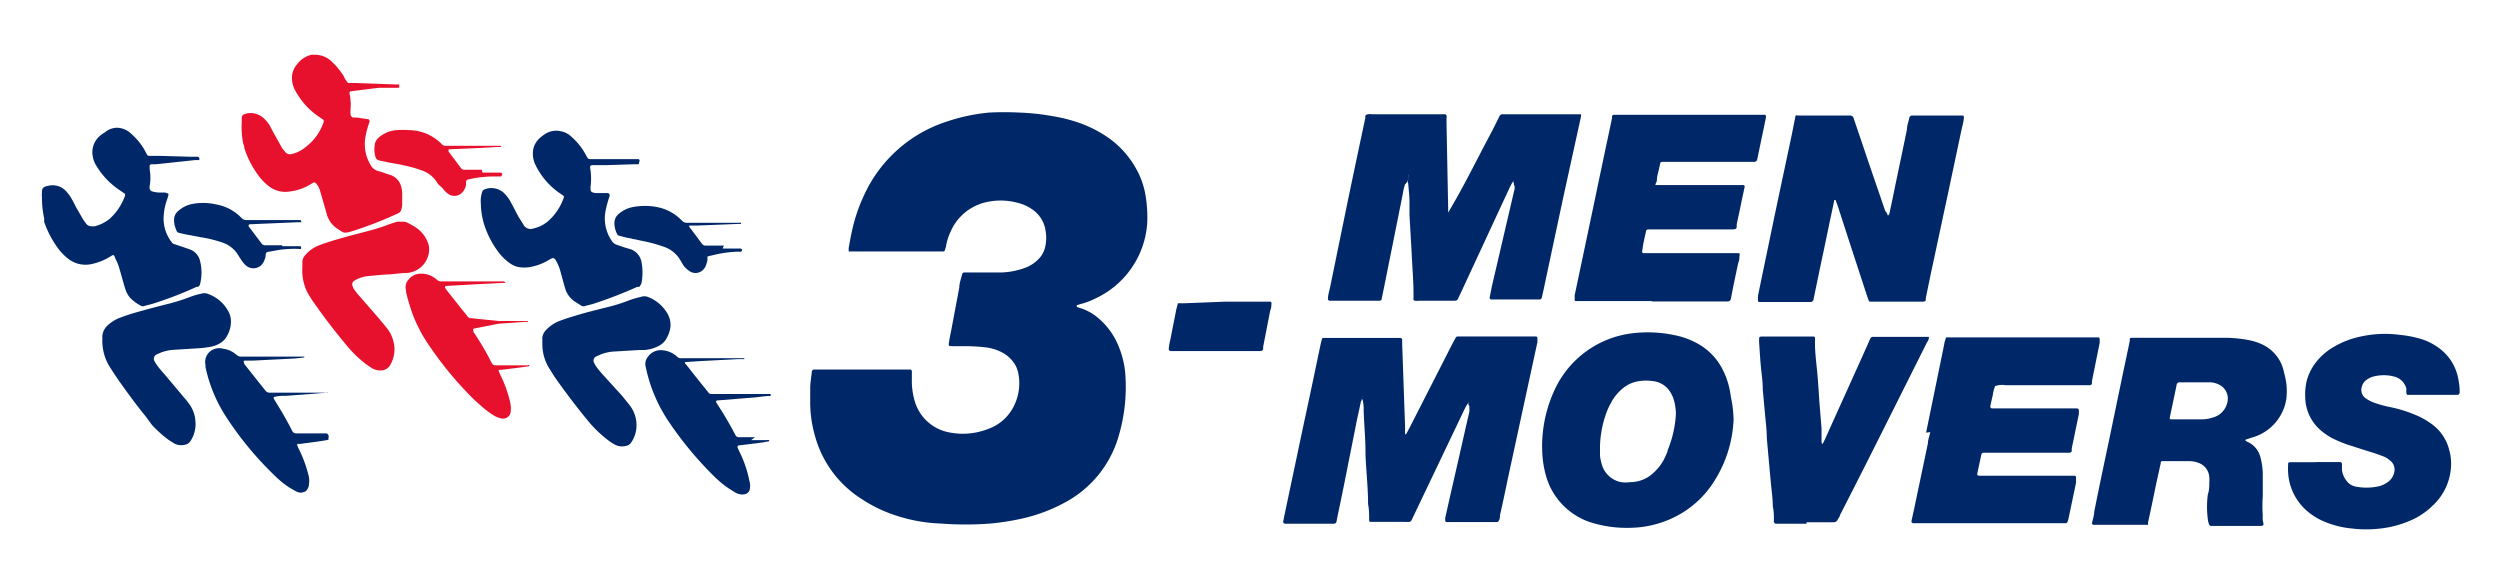
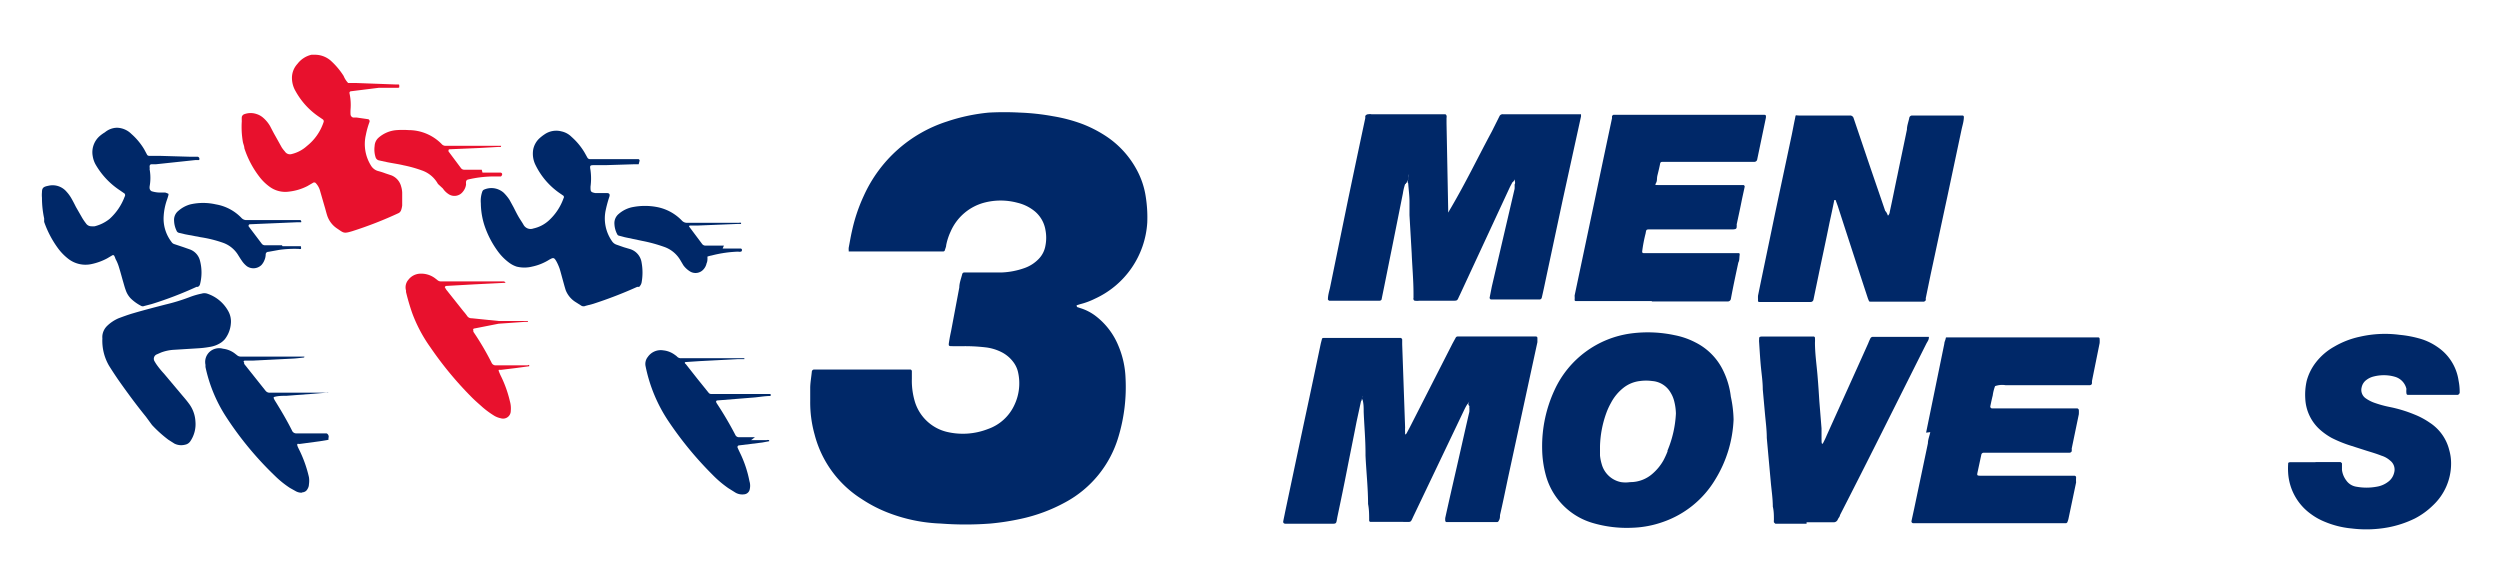
<svg xmlns="http://www.w3.org/2000/svg" id="Layer_1" data-name="Layer 1" viewBox="0 0 137 32">
  <defs>
    <style>.cls-1{fill:#002868;}.cls-1,.cls-2{fill-rule:evenodd;}.cls-2{fill:#e8112d;}</style>
  </defs>
  <path class="cls-1" d="M59,16.82l.22.07a2.7,2.7,0,0,1,.84.44,3.92,3.92,0,0,1,1.22,1.6,5,5,0,0,1,.4,1.79,9.46,9.46,0,0,1-.39,3.22,6,6,0,0,1-2.92,3.59,9,9,0,0,1-2.42.9,13.48,13.48,0,0,1-1.67.26,17.91,17.91,0,0,1-2.74,0,8.83,8.83,0,0,1-2.73-.54,7.52,7.52,0,0,1-1.6-.81,5.93,5.93,0,0,1-2.57-3.53A6.49,6.49,0,0,1,44.4,22c0-.25,0-.5,0-.75s.06-.6.09-.9a.13.13,0,0,1,.11-.1h5.3a.11.11,0,0,1,.07.08c0,.14,0,.29,0,.43a4,4,0,0,0,.15,1.2,2.43,2.43,0,0,0,1.74,1.7,3.78,3.78,0,0,0,2.28-.15,2.5,2.5,0,0,0,1.46-1.34,2.77,2.77,0,0,0,.19-1.77,1.44,1.44,0,0,0-.26-.56,1.84,1.84,0,0,0-.66-.55,2.6,2.6,0,0,0-.82-.25,9.82,9.82,0,0,0-1.21-.07h-.63c-.23,0-.24,0-.2-.25s.07-.39.11-.58l.45-2.39c0-.24.1-.49.16-.73a.12.12,0,0,1,.11-.09h.39c.56,0,1.13,0,1.69,0a4.19,4.19,0,0,0,1.22-.24,2,2,0,0,0,.79-.51,1.37,1.37,0,0,0,.36-.72,2.26,2.26,0,0,0,0-.86,1.69,1.69,0,0,0-.66-1.08,2.37,2.37,0,0,0-.88-.41,3.55,3.55,0,0,0-1.83,0,2.79,2.79,0,0,0-1.83,1.59,3.2,3.2,0,0,0-.24.74c0,.09-.05.18-.07.27a.1.1,0,0,1-.08.07H46.51s0,0,0-.05a.86.86,0,0,1,0-.16c.06-.31.11-.62.18-.92a9.13,9.13,0,0,1,.65-1.93,7.52,7.52,0,0,1,4.55-4.06,10.15,10.15,0,0,1,2.3-.49,15.9,15.9,0,0,1,1.69,0,12.64,12.64,0,0,1,1.83.2,8.66,8.66,0,0,1,1.59.42,6.79,6.79,0,0,1,1.26.64,5.09,5.09,0,0,1,1.72,1.85,4.48,4.48,0,0,1,.51,1.52,7.27,7.27,0,0,1,.08,1.4A4.92,4.92,0,0,1,60,16.37a4,4,0,0,1-.81.3l-.19.06S59,16.77,59,16.82Z" />
  <path class="cls-1" d="M77,10.09a2.8,2.8,0,0,0-.12.5l-.6,3c-.19.93-.37,1.85-.56,2.77,0,.08-.06.12-.13.12H72.84s-.08-.05-.07-.08c0-.2.06-.41.11-.61l1-4.88c.31-1.48.63-3,.94-4.45a.35.35,0,0,1,0-.11A.2.2,0,0,1,75,6.26a.38.38,0,0,1,.15,0H79.2a.11.11,0,0,1,.07.08.25.25,0,0,1,0,.12c0,.1,0,.21,0,.31l.09,4.67c0,.06,0,.11,0,.16s0,.06,0,.05a.1.1,0,0,0,0,0l.14-.24C80.33,10,81,8.6,81.75,7.21l.42-.84a.19.19,0,0,1,.19-.11h4.28a0,0,0,0,1,0,0s0,.08,0,.12l-1,4.56-.9,4.22c-.08.38-.16.77-.25,1.15a.13.13,0,0,1-.1.1H81.69s-.07-.06-.06-.09l.12-.61L83,10.35a2,2,0,0,0,0-.24c.06-.09,0-.2,0-.29s0,0,0,0a.27.27,0,0,1-.12.17c-.05.1-.11.2-.16.31L80,16.16c-.17.34-.08.32-.49.32H77.78a1,1,0,0,1-.24,0s-.06,0-.08-.07,0-.05,0-.08,0-.15,0-.23c0-.74-.07-1.49-.1-2.23l-.12-2.08,0-.74c0-.34-.05-.68-.07-1a.18.18,0,0,1,0-.2.81.81,0,0,0,0-.16s0-.09.05-.11c-.08,0,0,.07-.05.1a.34.34,0,0,1,0,.15A1,1,0,0,1,77,10.09Z" />
  <path class="cls-1" d="M74.58,22l-.24,1.11c-.17.88-.35,1.75-.52,2.62s-.34,1.69-.52,2.54c-.1.48,0,.43-.51.43H70.44c-.08,0-.13-.05-.12-.12s.07-.34.1-.5l.78-3.69c.25-1.19.51-2.38.76-3.57l.42-2,.06-.23s0-.07.09-.07h4.24a.14.14,0,0,1,.07.08c0,.09,0,.18,0,.27L77,23.43a2.44,2.44,0,0,0,0,.27s0,.08,0,.1.06,0,.1-.09l.15-.28,2.35-4.61.17-.31a.12.12,0,0,1,.12-.07h4.29a.08.08,0,0,1,.07.07l0,.24-.78,3.6-.84,3.88c-.14.67-.28,1.35-.43,2,0,.1,0,.2-.07.31a.11.11,0,0,1-.08.07H79.27a.08.08,0,0,1-.07-.07.86.86,0,0,1,0-.16c.22-1,.43-1.91.65-2.87s.45-2,.67-2.94a2,2,0,0,0,0-.24c.06-.1,0-.2,0-.3s0,0,0-.05,0,0,0,0a.39.39,0,0,1-.11.17,3.07,3.07,0,0,0-.17.31l-2.75,5.76c-.22.45-.1.38-.61.38s-1.07,0-1.6,0H75.1a.08.08,0,0,1-.07-.08c0-.3,0-.6-.06-.9,0-.89-.1-1.77-.14-2.66,0,0,0-.08,0-.12,0-.76-.07-1.51-.1-2.27,0-.22,0-.44-.06-.66-.07-.06,0-.14,0-.2S74.64,21.89,74.58,22Z" />
  <path class="cls-1" d="M103.46,11.82a.32.32,0,0,0,.1-.22c.15-.67.28-1.35.42-2,.17-.83.35-1.67.52-2.5,0-.22.09-.43.13-.65a.16.16,0,0,1,.14-.12h2.79a.08.08,0,0,1,.06.08c0,.22-.07.44-.12.66l-.78,3.68c-.31,1.43-.61,2.86-.92,4.29l-.27,1.31a.35.35,0,0,1,0,.11.31.31,0,0,1-.09.07h-2.83s-.08,0-.11,0-.08,0-.09-.06a1.34,1.34,0,0,1-.07-.18c-.55-1.67-1.09-3.33-1.63-5l-.12-.33s0,0-.07,0l0,0c-.08.41-.17.82-.26,1.23-.2,1-.41,1.95-.61,2.92l-.27,1.3a.16.16,0,0,1-.16.14H96.46c-.11,0-.13,0-.12-.15a1.42,1.42,0,0,1,0-.2c.28-1.37.57-2.74.85-4.1.33-1.58.67-3.15,1-4.72.06-.29.11-.57.17-.85s0-.2.23-.2h2.78a.2.2,0,0,1,.21.15l.64,1.89c.36,1.07.73,2.13,1.09,3.19C103.38,11.62,103.42,11.72,103.46,11.82Z" />
  <path class="cls-1" d="M90.52,16.5H86.36s-.08,0-.07-.08,0-.16,0-.23l1.11-5.26c.31-1.49.63-3,.94-4.46a.49.49,0,0,1,0-.11.18.18,0,0,1,.08-.07h8.21c.12,0,.16,0,.14.17l-.48,2.3v0a.16.16,0,0,1-.15.11h-5c-.1,0-.15,0-.17.12s-.09.41-.14.61,0,.28-.08.43,0,.1.09.11h4.71a.1.1,0,0,1,.06.09l-.15.69c-.09.46-.19.92-.29,1.38a.5.5,0,0,1,0,.12c0,.12-.05.14-.19.15H90.47c-.27,0-.25,0-.29.22a7.76,7.76,0,0,0-.19,1s0,.08.07.08h5.18c.07,0,.11,0,.09.13s0,.26-.07.39c-.14.65-.28,1.3-.41,2a.17.17,0,0,1-.17.13H90.52Z" />
  <path class="cls-1" d="M105.55,23.71l1-4.88c0-.09.05-.17.07-.26s0-.08.12-.08H115a.08.08,0,0,1,.06.08,1.6,1.6,0,0,1,0,.23l-.42,2.08,0,.11c0,.08-.06.12-.14.12h-4.59a1.15,1.15,0,0,0-.58.05,2.33,2.33,0,0,0-.13.52c-.05.19-.09.39-.13.58a.1.1,0,0,0,.11.12h4.67s.07.05.07.08a2,2,0,0,1,0,.24l-.39,1.88a.88.88,0,0,1,0,.15.14.14,0,0,1-.12.08h-4.71a.13.13,0,0,0-.12.09l-.18.84c-.07.35-.12.33.28.33h5a.09.09,0,0,1,.09.1,2.56,2.56,0,0,0,0,.27l-.42,2a1.27,1.27,0,0,1-.06.18.15.15,0,0,1-.06.05h-8.4a.1.1,0,0,1-.08-.12l.15-.69.75-3.57c0-.2.09-.41.13-.61Z" />
-   <path class="cls-1" d="M125.17,20.44A2.13,2.13,0,0,0,124,18.89a3,3,0,0,0-.66-.23,7,7,0,0,0-1.44-.15H116.8a.1.1,0,0,0-.09.06l0,.12c-.15.73-.31,1.46-.46,2.19l-.66,3.18c-.28,1.32-.56,2.64-.83,4,0,.2-.08.41-.12.61a.11.11,0,0,0,.07.09h2.75l.19,0a.08.08,0,0,0,.06,0,.53.53,0,0,0,0-.12c.16-.72.31-1.45.46-2.18l.24-1.08c0-.08,0-.11.12-.11H120a1.45,1.45,0,0,1,.46.09.88.88,0,0,1,.61.83.87.87,0,0,1,0,.23c0,.23,0,.45-.08.67a5.23,5.23,0,0,0,0,1.37,1.22,1.22,0,0,0,.06.26.13.13,0,0,0,.11.1h2.63c.26,0,.29,0,.21-.29a2.51,2.51,0,0,1,0-.27,7.47,7.47,0,0,1,0-1.06c0-.4,0-.81,0-1.22a3.72,3.72,0,0,0-.13-.93,1.26,1.26,0,0,0-.67-.82.38.38,0,0,1-.17-.12,2.5,2.5,0,0,1,.25-.09c.15-.05.3-.09.44-.15a2.61,2.61,0,0,0,1.57-2A3.5,3.5,0,0,0,125.17,20.44ZM122.07,22a1.11,1.11,0,0,1-.84.89,1.9,1.9,0,0,1-.58.09H119c-.08,0-.11,0-.09-.13.12-.58.25-1.17.37-1.76a.15.15,0,0,1,.16-.14h1.61a1.18,1.18,0,0,1,.56.13A.85.85,0,0,1,122.07,22Z" />
  <path class="cls-1" d="M94.85,21.74a4.44,4.44,0,0,0-.4-1.39,3.35,3.35,0,0,0-1.53-1.58,4.18,4.18,0,0,0-1.14-.4,7.05,7.05,0,0,0-2.38-.1,5.4,5.4,0,0,0-4.21,3.1,7.33,7.33,0,0,0-.68,3.24A5.76,5.76,0,0,0,84.7,26a3.75,3.75,0,0,0,2.55,2.65,6.61,6.61,0,0,0,2.21.27,5.53,5.53,0,0,0,1.65-.31A5.39,5.39,0,0,0,94,26.27a6.78,6.78,0,0,0,1-3.28A6.51,6.51,0,0,0,94.85,21.74Zm-3.47,3a4.52,4.52,0,0,1-.23.5,2.74,2.74,0,0,1-.57.7,1.84,1.84,0,0,1-1.25.48,1.67,1.67,0,0,1-.5,0,1.37,1.37,0,0,1-1.06-1,2.34,2.34,0,0,1-.09-.46c0-.17,0-.34,0-.51a5.8,5.8,0,0,1,.34-1.8,3.68,3.68,0,0,1,.26-.57,2.58,2.58,0,0,1,.7-.84,1.79,1.79,0,0,1,.89-.36,2.5,2.5,0,0,1,.67,0,1.27,1.27,0,0,1,1,.62,1.67,1.67,0,0,1,.21.5,3,3,0,0,1,.09.66A6,6,0,0,1,91.38,24.69Z" />
  <path class="cls-1" d="M126.85,25.32h1.41s.08.05.08.08,0,.23,0,.35a1.19,1.19,0,0,0,.23.57.82.82,0,0,0,.55.35,3.06,3.06,0,0,0,1.13,0,1.38,1.38,0,0,0,.61-.26.86.86,0,0,0,.34-.51.62.62,0,0,0-.22-.66,1.27,1.27,0,0,0-.48-.27c-.25-.1-.52-.18-.78-.26l-1-.32a6.91,6.91,0,0,1-.94-.39,3.52,3.52,0,0,1-.64-.45,2.43,2.43,0,0,1-.81-1.69,3.42,3.42,0,0,1,.08-1,2.86,2.86,0,0,1,.5-1,3.3,3.3,0,0,1,1-.86,4.71,4.71,0,0,1,1.42-.55,6.15,6.15,0,0,1,2.18-.1,6,6,0,0,1,1,.18,3.25,3.25,0,0,1,1.07.49,2.68,2.68,0,0,1,1.15,1.84,3,3,0,0,1,.06.67.18.18,0,0,1-.1.11H132c-.08,0-.12,0-.13-.11s0-.15,0-.23a.9.9,0,0,0-.62-.65,2.07,2.07,0,0,0-.42-.08,2.27,2.27,0,0,0-.82.08,1.09,1.09,0,0,0-.38.21.67.67,0,0,0-.21.36.56.56,0,0,0,.24.62,1.91,1.91,0,0,0,.45.23,6,6,0,0,0,.83.23,7.33,7.33,0,0,1,1.36.41,4.19,4.19,0,0,1,.86.46,2.5,2.5,0,0,1,1.06,1.5,2.64,2.64,0,0,1,.1.74,3.14,3.14,0,0,1-1,2.29,4.09,4.09,0,0,1-1,.72,5.74,5.74,0,0,1-1.45.48,6.58,6.58,0,0,1-2,.06,5,5,0,0,1-1.48-.37,3.44,3.44,0,0,1-.75-.42,3,3,0,0,1-1.25-2.26,3.65,3.65,0,0,1,0-.47c0-.07,0-.11.13-.11h1.41Z" />
  <path class="cls-1" d="M99,28.7H97.29s-.06-.05-.08-.08a.49.49,0,0,1,0-.12c0-.25,0-.49-.06-.74,0-.44-.07-.89-.11-1.33L96.91,25l-.09-1c0-.44-.06-.89-.1-1.33l-.12-1.33c0-.4-.06-.81-.1-1.21s-.07-.91-.1-1.37a.88.88,0,0,1,0-.16c0-.12,0-.15.16-.16h2.82a.08.08,0,0,1,.08.07,2.51,2.51,0,0,1,0,.27c0,.6.09,1.2.14,1.8s.07.94.1,1.41l.12,1.49,0,.35c0,.49,0,.5.07.48l0,0c.07-.14.14-.27.2-.42.76-1.69,1.53-3.38,2.29-5.08a2.72,2.72,0,0,1,.11-.25.15.15,0,0,1,.15-.1h3.06a.11.11,0,0,1,0,.06c0,.11-.09.22-.14.32l-2.2,4.39c-.84,1.68-1.69,3.36-2.53,5,0,.08-.09.16-.12.24a.24.24,0,0,1-.25.15H99Z" />
  <path class="cls-1" d="M6.41,7a1.16,1.16,0,0,1,.79.34,3.52,3.52,0,0,1,.7.84l.15.28a.13.13,0,0,0,.12.08l.55,0,1.73.05.39,0a.12.12,0,0,1,.07.18l-.19,0L8.56,9H8.32c-.09,0-.13.05-.12.16s0,.08,0,.12a2.64,2.64,0,0,1,0,.93.49.49,0,0,0,0,.12.21.21,0,0,0,.11.15,1.59,1.59,0,0,0,.39.07l.35,0a1.34,1.34,0,0,1,.18.07.15.15,0,0,1,0,.07,2.58,2.58,0,0,1-.08.26,3.28,3.28,0,0,0-.18.88,2.09,2.09,0,0,0,.43,1.43.28.28,0,0,0,.16.12l.48.16.37.13a.88.88,0,0,1,.55.62,2.56,2.56,0,0,1,0,1.29.21.21,0,0,1-.12.14l-.07,0a20.25,20.25,0,0,1-2.45.94l-.42.11a.19.19,0,0,1-.15,0,2.35,2.35,0,0,1-.58-.41,1.21,1.21,0,0,1-.28-.46c-.06-.16-.1-.32-.15-.49s-.15-.55-.24-.83a2.2,2.2,0,0,0-.17-.39A.88.88,0,0,0,6.25,14a.09.09,0,0,0-.11,0l-.27.16a3.21,3.21,0,0,1-.85.31,1.54,1.54,0,0,1-1.32-.32,2.9,2.9,0,0,1-.54-.57,5.49,5.49,0,0,1-.74-1.42c0-.07,0-.13,0-.19a5.35,5.35,0,0,1-.12-1.13,1.65,1.65,0,0,1,0-.31c0-.25.1-.3.35-.35a1,1,0,0,1,1,.33,2,2,0,0,1,.29.41c.08.14.15.28.22.42l.35.61a3,3,0,0,0,.2.29A.35.35,0,0,0,5,12.4a1.08,1.08,0,0,0,.19,0A2.13,2.13,0,0,0,6,12a3.09,3.09,0,0,0,.83-1.22.15.15,0,0,0,0-.17l-.26-.18A4.21,4.21,0,0,1,5.23,9a1.41,1.41,0,0,1-.15-.45,1.18,1.18,0,0,1,.39-1.1,2,2,0,0,1,.28-.2A1.06,1.06,0,0,1,6.41,7Z" />
  <path class="cls-1" d="M26.35,11.14a1.51,1.51,0,0,1,.08-.64.18.18,0,0,1,.1-.11,1,1,0,0,1,.8,0,1,1,0,0,1,.27.17,2.37,2.37,0,0,1,.32.39l.23.42c.08.16.16.32.25.48s.2.31.29.47a.44.44,0,0,0,.54.2,1.83,1.83,0,0,0,.86-.45,3,3,0,0,0,.79-1.2.12.12,0,0,0,0-.14l-.26-.18a4,4,0,0,1-1.26-1.48,1.4,1.4,0,0,1-.14-.88,1.14,1.14,0,0,1,.31-.58,2.25,2.25,0,0,1,.3-.24,1.13,1.13,0,0,1,.94-.17,1.11,1.11,0,0,1,.55.3,3.56,3.56,0,0,1,.72.87l.15.27a.16.16,0,0,0,.13.08l.32,0,1.21,0,.95,0,.19,0a.09.09,0,0,1,.06.09S35,9,35,9l-.2,0-1.61.05h-.59c-.27,0-.29,0-.24.28a3.39,3.39,0,0,1,0,.9c0,.26,0,.3.26.35l.32,0,.31,0c.16,0,.19.08.13.24a6.53,6.53,0,0,0-.2.76,2.17,2.17,0,0,0,.36,1.64.48.48,0,0,0,.25.19l.4.14.34.1a.91.91,0,0,1,.63.74,3.07,3.07,0,0,1,0,1.09.47.47,0,0,1-.06.15l-.07.09-.11,0a23.49,23.49,0,0,1-2.41.93l-.42.11a.25.25,0,0,1-.22,0l-.3-.19A1.35,1.35,0,0,1,31,15.9c-.06-.19-.11-.38-.16-.56s-.11-.41-.17-.61a2.71,2.71,0,0,0-.17-.39c-.14-.25-.18-.23-.4-.11a2.86,2.86,0,0,1-.94.38,1.75,1.75,0,0,1-.85,0,1.44,1.44,0,0,1-.39-.2,2.89,2.89,0,0,1-.61-.6,5.16,5.16,0,0,1-.76-1.45A4.08,4.08,0,0,1,26.35,11.14Z" />
  <path class="cls-1" d="M12.65,17.74a1.59,1.59,0,0,1-.33.85,1.16,1.16,0,0,1-.2.18,1.52,1.52,0,0,1-.62.24,5.35,5.35,0,0,1-.7.08l-1.29.08a2.37,2.37,0,0,0-.69.15l-.25.11a.26.26,0,0,0-.1.37,2.33,2.33,0,0,0,.17.26,4.87,4.87,0,0,0,.35.42l1,1.19c.12.14.24.28.35.43a1.78,1.78,0,0,1,.37,1,1.66,1.66,0,0,1-.28,1.08.44.44,0,0,1-.29.19.83.83,0,0,1-.58-.06l-.33-.21a6.86,6.86,0,0,1-.9-.81L8,22.84c-.52-.64-1-1.29-1.5-2-.18-.26-.35-.52-.52-.79a2.72,2.72,0,0,1-.37-1.5.92.92,0,0,1,0-.16.88.88,0,0,1,.27-.54,2.09,2.09,0,0,1,.62-.41c.27-.1.54-.2.82-.28.58-.17,1.16-.32,1.74-.47a10.38,10.38,0,0,0,1.31-.4,4.07,4.07,0,0,1,.68-.2.51.51,0,0,1,.3,0,2.05,2.05,0,0,1,1.18,1A1.15,1.15,0,0,1,12.65,17.74Z" />
-   <path class="cls-1" d="M29.72,18.83v-.31a.68.68,0,0,1,.19-.42,2,2,0,0,1,.67-.48,9.3,9.3,0,0,1,.89-.3c.57-.18,1.15-.32,1.74-.47a8.75,8.75,0,0,0,1.23-.38,4.87,4.87,0,0,1,.68-.2.55.55,0,0,1,.38,0,2.12,2.12,0,0,1,1.08.92,1.21,1.21,0,0,1,.1,1,1.48,1.48,0,0,1-.12.29,1,1,0,0,1-.45.47,2,2,0,0,1-.79.23l-.27,0-1.33.08a2.45,2.45,0,0,0-.77.15l-.29.13a.25.25,0,0,0-.11.33,1.75,1.75,0,0,0,.16.27,5.63,5.63,0,0,0,.38.45l1,1.1.42.52a1.79,1.79,0,0,1,.35,1.36,1.6,1.6,0,0,1-.28.69.43.43,0,0,1-.29.18.85.85,0,0,1-.64-.1,2.37,2.37,0,0,1-.33-.22,6.76,6.76,0,0,1-1-.94c-.68-.82-1.32-1.66-1.93-2.53l-.27-.43A2.52,2.52,0,0,1,29.72,18.83Z" />
  <path class="cls-1" d="M41.16,24.12H42a.28.28,0,0,1,.15,0l0,0s0,.06,0,.06l-.38.07-1.29.16a.09.09,0,0,0-.06.12c.06.14.13.28.2.43a6.27,6.27,0,0,1,.45,1.41.85.85,0,0,1,0,.5.34.34,0,0,1-.3.22.74.74,0,0,1-.46-.09l-.4-.25a5.94,5.94,0,0,1-.86-.73,19.4,19.4,0,0,1-2.42-2.94,8.39,8.39,0,0,1-1.25-3,.61.61,0,0,1,.12-.52.86.86,0,0,1,.85-.36,1.28,1.28,0,0,1,.65.26.58.58,0,0,1,.12.1.29.29,0,0,0,.22.07h3.14l.31,0s0,0,0,.05,0,0,0,0l-.07,0-.28,0-2.11.11-.75.05c-.06,0-.08.06,0,.11l.63.8.62.77a.17.17,0,0,0,.13.07h3l.27,0s0,0,0,.06,0,.05,0,.05c-.34,0-.68.07-1,.09l-1.87.15c-.13,0-.15.06-.07.18a19.08,19.08,0,0,1,1,1.7.22.22,0,0,0,.22.14h.86Z" />
  <path class="cls-1" d="M16.54,27a.64.64,0,0,1-.31-.07l-.34-.19a5.29,5.29,0,0,1-.83-.67,18.26,18.26,0,0,1-2.71-3.29,8.09,8.09,0,0,1-1.09-2.67s0-.08,0-.12a.75.75,0,0,1,.54-.88.76.76,0,0,1,.42,0,1.32,1.32,0,0,1,.62.24l.18.14a.3.3,0,0,0,.15.05c.1,0,.21,0,.31,0h3.18s.05,0,0,.05,0,0,0,0-.39.05-.59.06l-2.19.11c-.15,0-.29,0-.43,0s-.1.07-.07.11l0,.07,1.17,1.47a.28.28,0,0,0,.24.11H17.9a.21.21,0,0,1,.1,0s0,0,0,0,0,0,0,0a.25.25,0,0,1-.11,0l-.74.06-1.45.11c-.24,0-.47,0-.7.07a0,0,0,0,0,0,.06.91.91,0,0,0,.07.14c.33.53.65,1.07.93,1.63a.25.25,0,0,0,.24.16H17.9A.2.2,0,0,1,18,24s0,0,0,.05,0,.05,0,.05l-.47.08-1.12.15a.27.27,0,0,0-.12,0s0,0,0,.06.11.26.17.39a6.72,6.72,0,0,1,.47,1.37,1.29,1.29,0,0,1,0,.39.5.5,0,0,1-.08.26.33.33,0,0,1-.28.18Z" />
-   <path class="cls-1" d="M67.15,16.53h2.48s.06.05.05.09,0,.26-.07.39l-.39,2a.43.43,0,0,1,0,.11.15.15,0,0,1-.14.12H64.12s-.07-.06-.07-.08c0-.21.06-.42.1-.62.1-.53.21-1.05.31-1.58l.09-.34s0,0,.06,0l.27,0Z" />
  <path class="cls-2" d="M17.26,3a1.32,1.32,0,0,1,.86.32,4.06,4.06,0,0,1,.71.84,1.24,1.24,0,0,0,.25.39l.47,0,2.16.08.11,0c.05,0,.06,0,.06.09s0,.08-.06.09l-.15,0-.9,0L19.24,5a.09.09,0,0,0-.09.1v0a3,3,0,0,1,.06.9,2.45,2.45,0,0,0,0,.27.19.19,0,0,0,.14.17l.19,0,.62.09c.07,0,.11.09.09.15a4.41,4.41,0,0,0-.2.71,2.22,2.22,0,0,0,.29,1.7.66.66,0,0,0,.37.28,3.84,3.84,0,0,1,.41.13l.33.11a.89.89,0,0,1,.53.6,1.35,1.35,0,0,1,.06.34c0,.24,0,.47,0,.71a1.22,1.22,0,0,1-.06.26.3.3,0,0,1-.12.15h0a21.42,21.42,0,0,1-2.56,1c-.47.14-.46.1-.83-.15a1.36,1.36,0,0,1-.55-.74c-.05-.16-.09-.33-.14-.49l-.24-.83a1,1,0,0,0-.25-.44.12.12,0,0,0-.14,0l-.31.18a2.91,2.91,0,0,1-1,.3,1.45,1.45,0,0,1-1.07-.27,2.66,2.66,0,0,1-.56-.55,5.18,5.18,0,0,1-.82-1.56c0-.11-.06-.23-.08-.34a4.82,4.82,0,0,1-.06-1.14,2.23,2.23,0,0,1,0-.23.22.22,0,0,1,.16-.16,1,1,0,0,1,.65,0,1,1,0,0,1,.37.21,1.78,1.78,0,0,1,.37.45c.1.19.19.37.3.56l.34.61a1.84,1.84,0,0,0,.17.22.33.33,0,0,0,.38.14A1.89,1.89,0,0,0,16.82,8a2.78,2.78,0,0,0,.91-1.3.13.13,0,0,0-.06-.17l-.16-.11A4.06,4.06,0,0,1,16.2,5,1.44,1.44,0,0,1,16,4.32a1.13,1.13,0,0,1,.3-.82A1.35,1.35,0,0,1,17.07,3Z" />
-   <path class="cls-2" d="M16.57,14.66c0-.06,0-.2,0-.35a.58.58,0,0,1,.17-.34,1.81,1.81,0,0,1,.73-.52c.23-.09.46-.17.7-.24.67-.21,1.36-.38,2-.55.34-.09.68-.19,1-.31s.4-.14.6-.2l.27,0a.54.54,0,0,1,.3.06,4.08,4.08,0,0,1,.57.34,1.78,1.78,0,0,1,.57.83,1.14,1.14,0,0,1,0,.58.06.06,0,0,0,0,0,1.31,1.31,0,0,1-1.22,1c-.33,0-.67.07-1,.08s-.73.06-1.1.09a1.81,1.81,0,0,0-.67.21l-.1.06a.23.23,0,0,0-.08.24.82.82,0,0,0,.14.28c.09.12.18.23.28.34l1,1.15.48.58a1.82,1.82,0,0,1,.33.65,1.69,1.69,0,0,1-.16,1.37.59.59,0,0,1-.52.29.92.92,0,0,1-.49-.13l-.29-.2a6.3,6.3,0,0,1-1-.94c-.67-.8-1.3-1.61-1.89-2.46-.11-.15-.2-.31-.3-.46A2.66,2.66,0,0,1,16.57,14.66Z" />
  <path class="cls-2" d="M27.32,17.59H28.7l.23,0s0,0,0,.05,0,0,0,0l-.08,0-.12,0-1.41.1L26,18a.07.07,0,0,0-.06.11l0,.07a14.94,14.94,0,0,1,1,1.7.24.24,0,0,0,.25.14h1.73A.1.1,0,0,1,29,20s0,0,0,.07,0,0,0,0l0,0-.74.1-.82.1a.3.3,0,0,0-.11,0,.11.11,0,0,0,0,.06,3.09,3.09,0,0,0,.14.32,6.38,6.38,0,0,1,.47,1.33,1.42,1.42,0,0,1,.05.54.42.42,0,0,1-.55.4,1.13,1.13,0,0,1-.36-.14,4.85,4.85,0,0,1-.63-.46c-.2-.18-.4-.35-.58-.53a19.36,19.36,0,0,1-2.28-2.75,8,8,0,0,1-1-1.88,11.83,11.83,0,0,1-.34-1.16s0-.06,0-.08a.63.63,0,0,1,.13-.59.85.85,0,0,1,.6-.33,1.27,1.27,0,0,1,.85.24l.13.1a.28.28,0,0,0,.21.08h3.46s.08.07.07.08,0,0-.06,0l-1.6.08-1.61.09s-.07.06-.05.08l.08.13.93,1.17a3,3,0,0,1,.22.28.28.28,0,0,0,.24.11Z" />
  <path class="cls-2" d="M26.44,9.46h1a.1.1,0,0,1,.08.08.17.17,0,0,1-.07.13H27a6.25,6.25,0,0,0-1.36.17.14.14,0,0,0-.1.11.78.78,0,0,0,0,.16.76.76,0,0,1-.17.39.58.58,0,0,1-.8.13,1.07,1.07,0,0,1-.3-.3L24,10.08a1.6,1.6,0,0,0-.88-.74,6.82,6.82,0,0,0-1-.28c-.29-.07-.59-.11-.89-.17l-.46-.1a.25.25,0,0,1-.19-.18A1.38,1.38,0,0,1,20.53,8a.64.64,0,0,1,.21-.45,1.69,1.69,0,0,1,1-.42,4.85,4.85,0,0,1,.66,0,2.54,2.54,0,0,1,1.8.76s0,0,0,0a.28.28,0,0,0,.24.1h2.87c.05,0,.11,0,.14,0s0,0,0,.06l0,0a.35.35,0,0,1-.11,0l-1.06.06-1.64.07s-.06,0-.06.05a.19.19,0,0,0,0,.07l.68.91a.22.22,0,0,0,.2.09h.94Z" />
  <path class="cls-1" d="M39.6,13.62h1a.08.08,0,0,1,.06.08s0,.08-.06.09a.36.36,0,0,1-.15,0A6.68,6.68,0,0,0,39,14a1.55,1.55,0,0,0-.23.06.15.15,0,0,0,0,.06c0,.1,0,.21-.05.31a.69.69,0,0,1-.15.31.58.58,0,0,1-.78.12,1.3,1.3,0,0,1-.34-.32l-.16-.27a1.66,1.66,0,0,0-.92-.75,8.24,8.24,0,0,0-1.18-.32L34.24,13l-.34-.09a.15.15,0,0,1-.08-.08,1.33,1.33,0,0,1-.15-.56.65.65,0,0,1,.24-.55,1.64,1.64,0,0,1,.81-.38,3.5,3.5,0,0,1,1.25,0,2.56,2.56,0,0,1,1.39.74.38.38,0,0,0,.31.13c.83,0,1.65,0,2.48,0h.35a.21.21,0,0,1,.11,0s0,0,0,.06a0,0,0,0,1,0,0,.8.8,0,0,1-.15,0l-2.24.09-.43,0s-.06.07,0,.09a.06.06,0,0,0,0,0l.68.91a.23.23,0,0,0,.2.1h1Z" />
  <path class="cls-1" d="M15.48,13.49h.86l.15,0s0,0,0,.05a.12.12,0,0,1,0,.1.2.2,0,0,1-.11,0,6.27,6.27,0,0,0-1.06.05l-.61.11c-.08,0-.15.05-.15.15a.82.82,0,0,1-.07.31.87.87,0,0,1-.16.26.63.63,0,0,1-.8.07,1.28,1.28,0,0,1-.29-.32c-.06-.08-.11-.17-.17-.26a1.59,1.59,0,0,0-.86-.71A6.75,6.75,0,0,0,11,13l-.85-.16-.34-.08a.19.19,0,0,1-.14-.13,1.33,1.33,0,0,1-.13-.53.63.63,0,0,1,.24-.55,1.65,1.65,0,0,1,.65-.35,3.15,3.15,0,0,1,1.4,0,2.52,2.52,0,0,1,1.4.74.37.37,0,0,0,.31.12h2.9s.05,0,.06.05a.06.06,0,0,1,0,.07c-.06,0-.15,0-.22,0l-2.59.11c-.05,0-.09.08-.06.12l.71.94a.22.22,0,0,0,.2.09h.91Z" />
  <path class="cls-1" d="M77,10.09A.45.45,0,0,1,77,9.77s.06,0,.08,0a.45.45,0,0,1,0,.23Z" />
  <path class="cls-1" d="M80.47,22.2c0-.1,0-.16.08-.24s.12,0,.1.1a.56.56,0,0,1-.09.31C80.53,22.31,80.54,22.23,80.47,22.2Z" />
-   <path class="cls-1" d="M82.93,10c0-.09.06-.15.09-.23s.1,0,.08.08,0,.23-.09.31S83,10,82.93,10Z" />
  <path class="cls-1" d="M74.58,22a.19.19,0,0,1,0-.18l0,0,0,0a.23.23,0,0,1,0,.18Z" />
  <path class="cls-1" d="M59,16.82h-.07l0,0a.1.1,0,0,1,0-.05H59Z" />
  <path class="cls-1" d="M83.1,9.8,83,9.72l.07-.18h0a0,0,0,0,1,0,0A.21.21,0,0,1,83.1,9.8Z" />
-   <path class="cls-1" d="M77,9.62s0,0,0-.07,0,0,0-.06a.21.21,0,0,1,0,.06v.07S77.06,9.65,77,9.62Z" />
+   <path class="cls-1" d="M77,9.62s0,0,0-.07,0,0,0-.06a.21.21,0,0,1,0,.06S77.06,9.65,77,9.62Z" />
  <path class="cls-1" d="M77,9.62h.07v.16H77Z" />
  <path class="cls-1" d="M80.65,22.06l-.1-.1c0-.05,0-.12.08-.17s0,0,.06,0,0,0,0,0A.33.33,0,0,1,80.65,22.06Z" />
</svg>